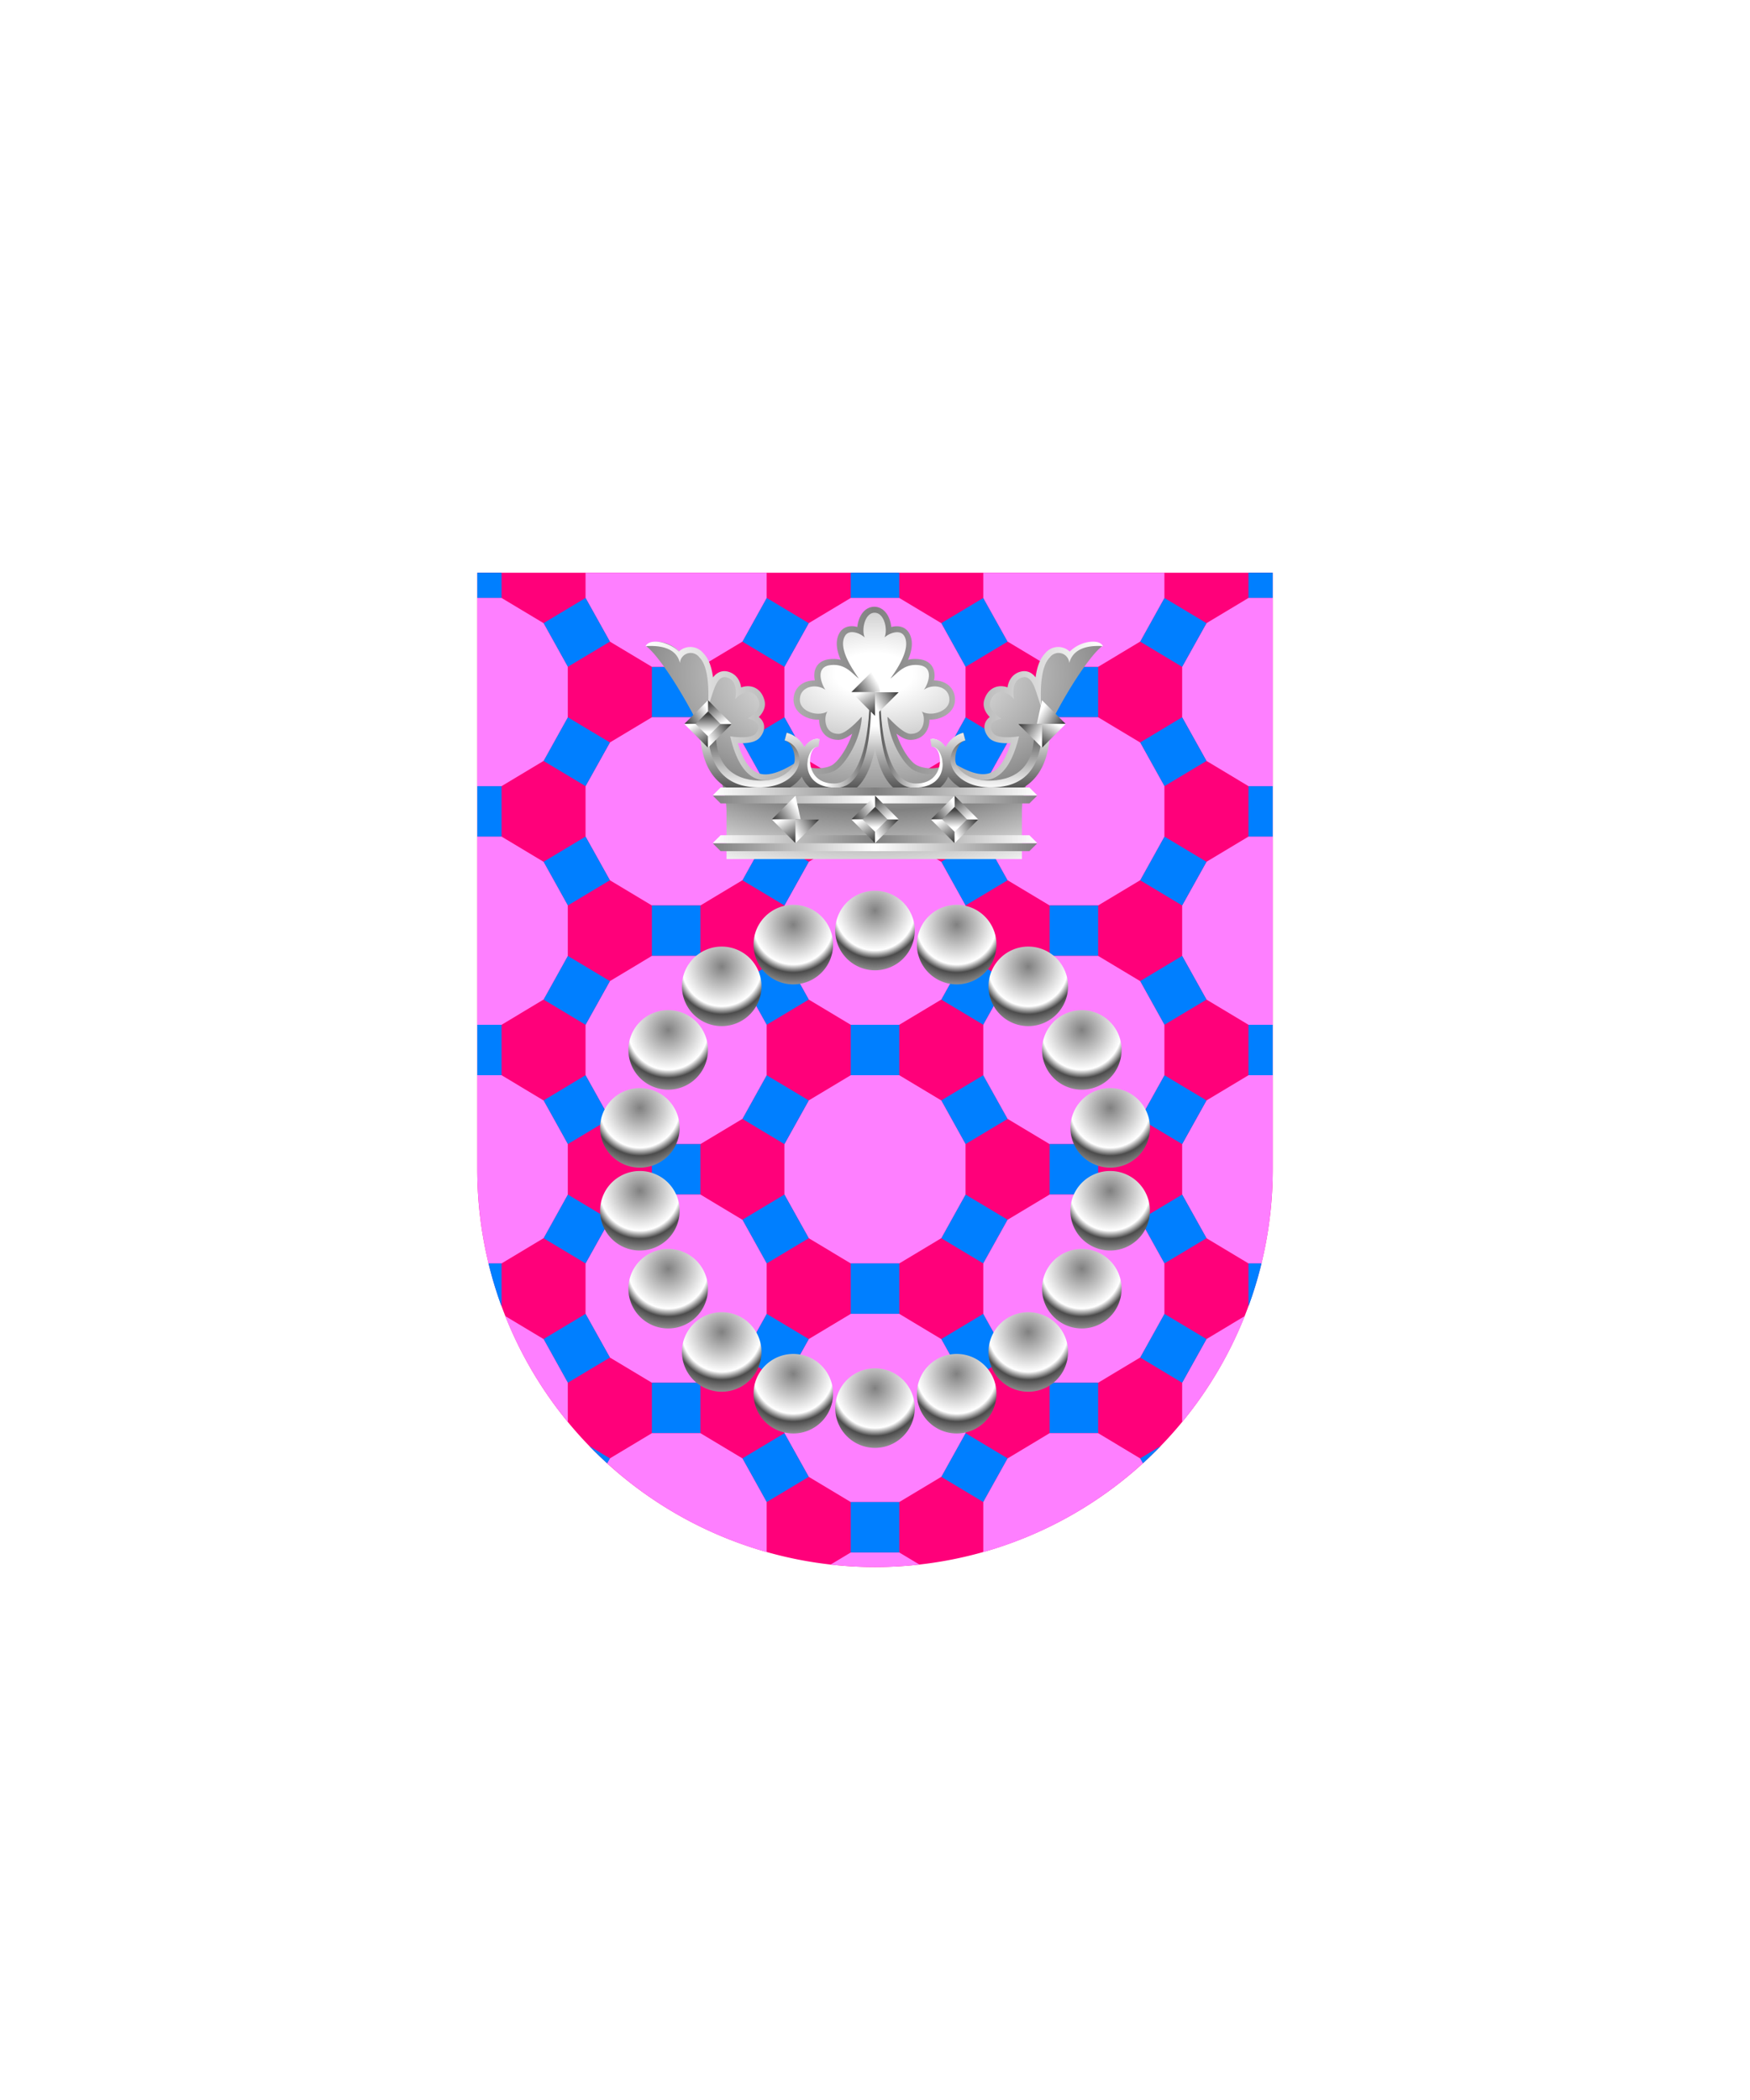
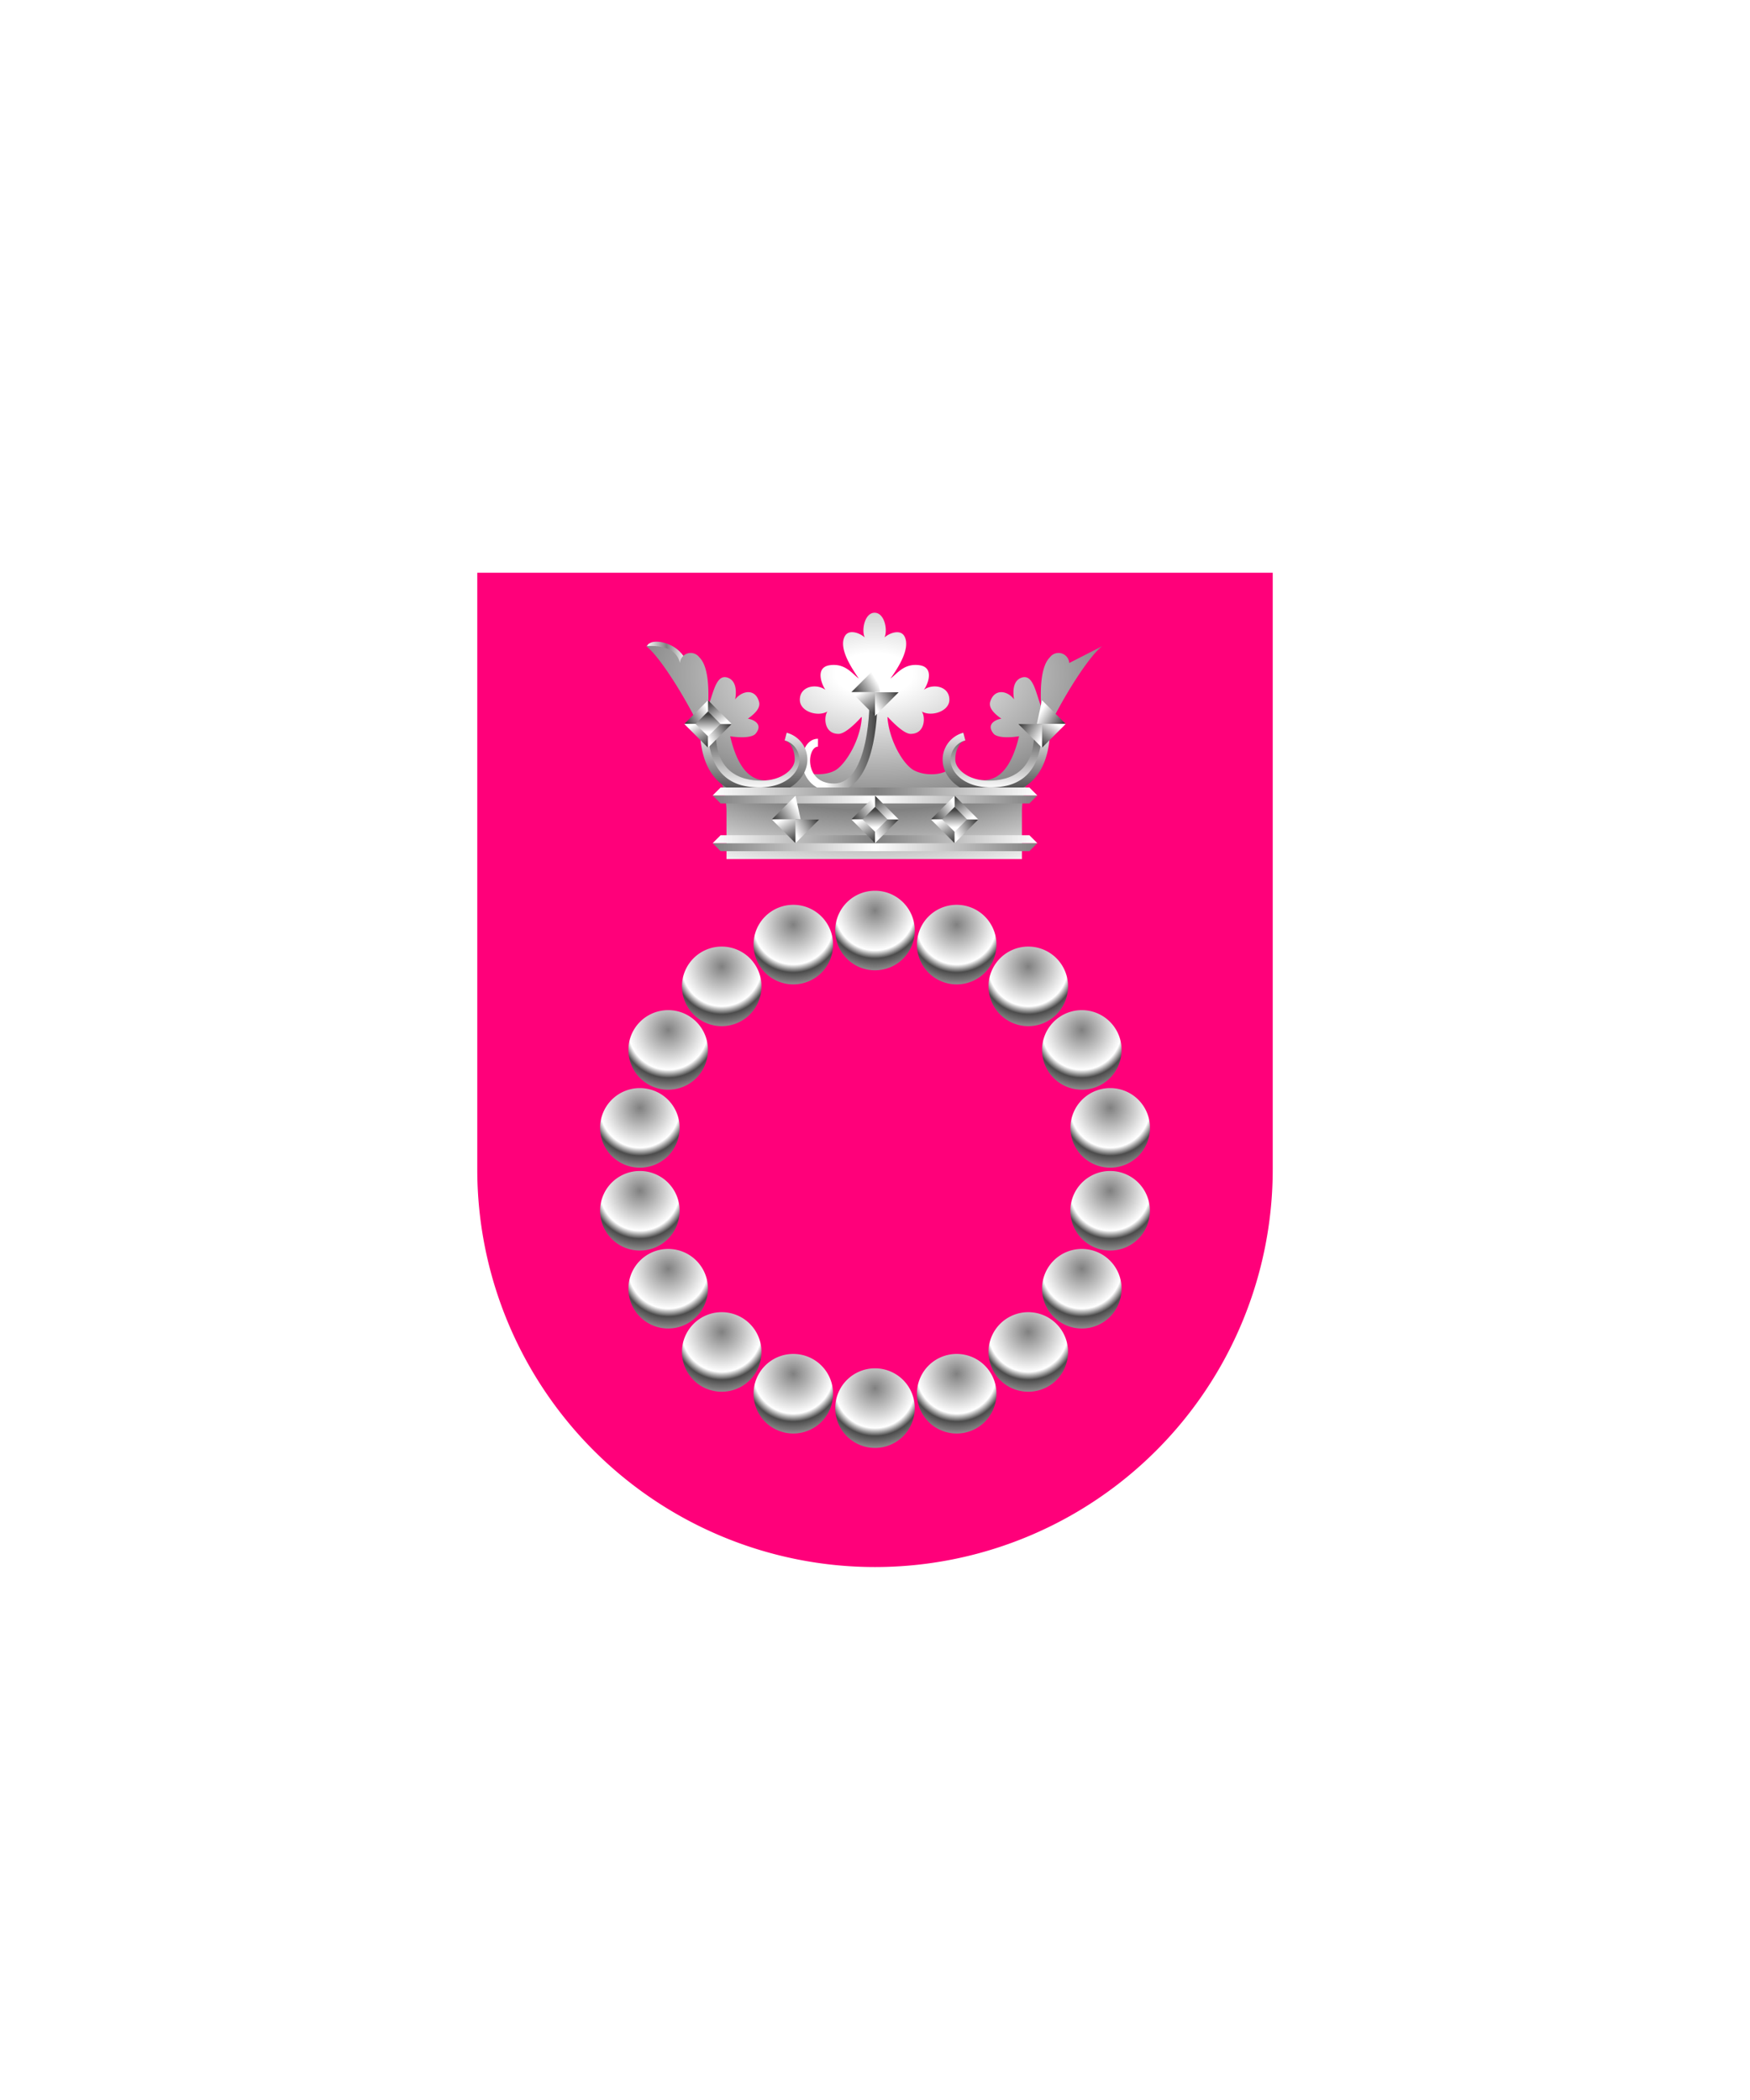
<svg xmlns="http://www.w3.org/2000/svg" xmlns:xlink="http://www.w3.org/1999/xlink" viewBox="0 0 220 264">
  <symbol id="fi287-a" viewBox="-14.03 -15 28.05 30">
    <path d="M14.03-9.51 8.74-6.34l-3.05-5.49L10.97-15zM10.97 8.66 5.69 5.49 8.74 0l5.29 3.17zm-16.66 0h6.1V15h-6.1z" fill="#007fff" />
    <path d="M8.74 0 5.69 5.49.41 8.66h-6.1l-5.28-3.17L-14.03 0v-6.34l3.06-5.49L-5.69-15h6.1l5.28 3.17 3.05 5.49z" fill="#fe7fff" />
  </symbol>
  <symbol id="fi287-b" viewBox="-14.03 -30 28.05 60">
    <use height="30" overflow="visible" transform="translate(0 15)" width="28.05" x="-14.03" xlink:href="#fi287-a" y="-15" />
    <use height="30" overflow="visible" transform="translate(0 -15)" width="28.05" x="-14.03" xlink:href="#fi287-a" y="-15" />
  </symbol>
  <symbol id="fi287-c" viewBox="-14.03 -60 28.05 180">
    <use height="60" overflow="visible" transform="translate(0 30)" width="28.05" x="-14.03" xlink:href="#fi287-b" y="-30" />
    <use height="60" overflow="visible" transform="translate(0 90)" width="28.05" x="-14.03" xlink:href="#fi287-b" y="-30" />
    <use height="60" overflow="visible" transform="translate(0 -30)" width="28.05" x="-14.03" xlink:href="#fi287-b" y="-30" />
  </symbol>
  <symbol id="fi287-f" viewBox="-26.53 -97.5 53.05 195">
    <use height="180" overflow="visible" transform="translate(12.5 -37.5)" width="28.05" x="-14.03" xlink:href="#fi287-c" y="-60" />
    <use height="180" overflow="visible" transform="translate(-12.5 -22.5)" width="28.05" x="-14.03" xlink:href="#fi287-c" y="-60" />
  </symbol>
  <path d="M60 72v75a50 50 0 0 0 50 50 50 50 0 0 0 50-50V72Z" fill="#ff007a" />
  <defs>
-     <path d="M60 72v75c0 27.61 22.38 50 49.99 50h.01c27.61 0 50-22.38 50-49.99V72H60z" id="fi287-d" />
-   </defs>
+     </defs>
  <clipPath id="fi287-e">
    <use overflow="visible" xlink:href="#fi287-d" />
  </clipPath>
  <g clip-path="url(#fi287-e)">
    <use height="195" overflow="visible" transform="matrix(1 0 0 -1 100.141 121.33)" width="53.05" x="-26.53" xlink:href="#fi287-f" y="-97.5" />
    <use height="195" overflow="visible" transform="matrix(1 0 0 -1 150.142 121.33)" width="53.05" x="-26.53" xlink:href="#fi287-f" y="-97.5" />
    <use height="180" overflow="visible" transform="matrix(1 0 0 -1 62.642 158.83)" width="28.05" x="-14.03" xlink:href="#fi287-c" y="-60" />
  </g>
  <defs>
    <linearGradient gradientUnits="userSpaceOnUse" id="h76-a" x1="1.43" x2="-0.27" y1="3.21" y2="0.45">
      <stop offset="0" stop-color="#fff" />
      <stop offset="1" stop-color="#404040" />
    </linearGradient>
    <linearGradient id="h76-b" x1="4.55" x2="2.85" xlink:href="#h76-a" y1="3.12" y2="0.36" />
    <linearGradient id="h76-c" x1="2.97" x2="2.97" xlink:href="#h76-a" y1="3.98" y2="1.79" />
    <radialGradient cx=".5" cy=".25" id="h76-d" r="1">
      <stop offset="0" stop-color="gray" />
      <stop offset="0.5" stop-color="#fff" />
      <stop offset="0.6" stop-color="#4b4b4b" />
      <stop offset="1" stop-color="#fff" />
    </radialGradient>
    <filter id="h76-e" name="shadow">
      <feDropShadow dx="0" dy="2" stdDeviation="0" />
    </filter>
    <linearGradient gradientUnits="userSpaceOnUse" id="h76-f" x1="81.31" x2="86.26" y1="82.17" y2="82.17">
      <stop offset="0" stop-color="#fff" />
      <stop offset="0.5" stop-color="gray" />
      <stop offset="1" stop-color="#fff" />
    </linearGradient>
    <linearGradient gradientTransform="matrix(-1, 0, 0, 1, 220, 0)" id="h76-g" x1="81.31" x2="138.69" xlink:href="#h76-f" y1="87.53" y2="87.53" />
    <radialGradient cx=".5" cy=".25" id="h76-h" r=".85">
      <stop offset="0.1" stop-color="#fff" />
      <stop offset="0.65" stop-color="gray" />
      <stop offset="1" stop-color="#fff" />
    </radialGradient>
    <linearGradient id="h76-i" x1="103.75" x2="110.31" xlink:href="#h76-a" y1="93.69" y2="93.69" />
    <linearGradient gradientUnits="userSpaceOnUse" id="h76-j" x1="94.94" x2="94.94" y1="91.28" y2="99.14">
      <stop offset="0" stop-color="#404040" />
      <stop offset="1" stop-color="#fff" />
    </linearGradient>
    <linearGradient id="h76-k" x1="105.5" x2="105.5" xlink:href="#h76-j" y1="100.03" y2="91.31" />
    <linearGradient id="h76-l" x1="94.75" x2="94.75" xlink:href="#h76-j" y1="100.03" y2="91.31" />
    <linearGradient gradientTransform="matrix(-1, 0, 0, 1, 220, 0)" id="h76-m" x1="103.75" x2="110.31" xlink:href="#h76-a" y1="93.69" y2="93.69" />
    <linearGradient gradientTransform="matrix(-1, 0, 0, 1, 220, 0)" id="h76-n" x1="94.94" x2="94.94" xlink:href="#h76-j" y1="91.28" y2="99.14" />
    <linearGradient gradientTransform="matrix(-1, 0, 0, 1, 220, 0)" id="h76-o" x1="105.5" x2="105.5" xlink:href="#h76-j" y1="100.03" y2="91.31" />
    <linearGradient gradientTransform="matrix(-1, 0, 0, 1, 220, 0)" id="h76-p" x1="94.75" x2="94.75" xlink:href="#h76-j" y1="100.03" y2="91.31" />
    <linearGradient gradientUnits="userSpaceOnUse" id="h76-q" x1="89.59" x2="130.41" y1="103.53" y2="103.53">
      <stop offset="0" stop-color="gray" />
      <stop offset="0.5" stop-color="#fff" />
      <stop offset="1" stop-color="gray" />
    </linearGradient>
    <linearGradient id="h76-r" x1="89.59" x2="130.41" xlink:href="#h76-f" y1="102.53" y2="102.53" />
    <symbol id="h76-t" viewBox="0 0 2.98 3.63">
      <polygon fill="url(#h76-a)" points="2.98 2.98 0 0 0 3.63 2.98 2.98" />
    </symbol>
    <symbol id="h76-s" viewBox="0 0 5.95 5.97">
      <use height="3.63" transform="translate(5.95 3) rotate(90)" width="2.97" xlink:href="#h76-t" />
      <use height="3.63" transform="translate(2.97 5.97) rotate(180)" width="2.97" xlink:href="#h76-t" />
      <use height="3.63" transform="translate(0 2.97) rotate(-90)" width="2.97" xlink:href="#h76-t" />
      <polygon fill="url(#h76-b)" points="5.95 2.98 2.98 0 2.98 2.98 5.95 2.98" />
      <polygon fill="url(#h76-c)" points="1.41 2.98 2.98 1.41 4.54 2.98 2.98 4.54 1.41 2.98" />
    </symbol>
    <symbol id="h76-aq" viewBox="0 0 10 10">
      <path d="M5,10A5,5,0,1,0,0,5,5,5,0,0,0,5,10Z" fill="url(#h76-d)" />
    </symbol>
  </defs>
  <g filter="url(#h76-e)">
    <path d="M85.58,83.35c-1-2-3.41-2.14-3.62-1.77" fill="none" stroke="url(#h76-f)" stroke-miterlimit="10" stroke-width="1.5" />
-     <path d="M138,81.58c-.21-.37-2.66-.25-3.62,1.77h0a1.35,1.35,0,0,0-2.43-.72c-1.21,1.2-1.2,4.2-1.11,6.18-.68-1.73-1-4.2-2.53-3.59-1.09.44-1,1.9-.87,2.7-.83-1.13-2.5-1.39-3,.32-.21.79.56,1.52,1.41,2.11-.57.07-2,.62-1,1.86.37.49,1.72.59,3.22.35-1.63,6.69-4.86,6.3-8.6,4-1,1-3.43,1-4.73.21s-3-3.72-3.22-6.61h.07c.93,1,2.12,2.1,2.85,2.1,1.91,0,1.85-2.26,1.39-2.82,1.19.71,3.48,0,3.48-1.47,0-1.74-2.11-2.07-3.22-1.24.46-.56,1.45-2.86-.59-3.11-1.87-.23-2.69,1-3.6,1.69.82-1.16,2.59-3.75,1.77-5.3-.53-1-2-.37-2.52.13.44-.95,0-3.11-1.24-3.11s-1.68,2.16-1.24,3.11c-.51-.5-2-1.15-2.52-.13-.82,1.55,1,4.14,1.77,5.3-.91-.71-1.73-1.92-3.6-1.69-2,.25-1,2.55-.59,3.11-1.11-.83-3.22-.5-3.22,1.24,0,1.52,2.29,2.18,3.48,1.47-.46.56-.52,2.82,1.39,2.82.73,0,1.92-1.07,2.85-2.1h.07c-.17,2.89-2,5.81-3.22,6.61s-3.76.77-4.73-.21c-3.74,2.34-7,2.73-8.6-4,1.5.24,2.85.14,3.22-.35,1-1.24-.43-1.79-1-1.86.85-.59,1.62-1.32,1.41-2.11-.45-1.71-2.12-1.45-3-.32.15-.8.22-2.26-.87-2.7-1.51-.61-1.85,1.86-2.53,3.59.09-2,.1-5-1.11-6.18a1.35,1.35,0,0,0-2.43.72c-1-2-3.41-2.14-3.62-1.77" fill="none" stroke="url(#h76-g)" stroke-miterlimit="10" stroke-width="1.5" />
-     <path d="M134.42,83.35a1.35,1.35,0,0,0-2.43-.72c-1.21,1.2-1.2,4.2-1.11,6.18-.68-1.73-1-4.2-2.53-3.59-1.09.44-1,1.9-.87,2.7-.83-1.13-2.5-1.39-3,.32-.21.79.56,1.52,1.41,2.11-.57.07-2,.62-1,1.86.37.49,1.72.59,3.22.35-1.63,6.69-4.86,6.3-8.6,4-1,1-3.43,1-4.73.21s-3-3.72-3.22-6.61h.07c.93,1,2.12,2.1,2.85,2.1,1.91,0,1.85-2.26,1.39-2.82,1.19.71,3.48,0,3.48-1.47,0-1.74-2.11-2.07-3.22-1.24.46-.56,1.45-2.86-.59-3.11-1.87-.23-2.69,1-3.6,1.69.82-1.16,2.59-3.75,1.77-5.3-.53-1-2-.37-2.52.13.44-.95,0-3.11-1.24-3.11s-1.68,2.16-1.24,3.11c-.51-.5-2-1.15-2.52-.13-.82,1.55,1,4.14,1.77,5.3-.91-.71-1.73-1.92-3.6-1.69-2,.25-1,2.55-.59,3.11-1.11-.83-3.22-.5-3.22,1.24,0,1.52,2.29,2.18,3.48,1.47-.46.56-.52,2.82,1.39,2.82.73,0,1.92-1.07,2.85-2.1h.07c-.17,2.89-2,5.81-3.22,6.61s-3.76.77-4.73-.21c-3.74,2.34-7,2.73-8.6-4,1.5.24,2.85.14,3.22-.35,1-1.24-.43-1.79-1-1.86.85-.59,1.62-1.32,1.41-2.11-.45-1.71-2.12-1.45-3-.32.15-.8.22-2.26-.87-2.7-1.51-.61-1.85,1.86-2.53,3.59.09-2,.1-5-1.11-6.18a1.35,1.35,0,0,0-2.43.72c-.53-2.21-3.11-2.18-4.27-2.13,2.46,1.7,10.12,14.59,10.12,20.78v6h37.14v-6c0-6.19,7.66-19.08,10.12-20.78C137.53,81.17,135,81.14,134.42,83.35Z" fill="url(#h76-h)" />
+     <path d="M134.42,83.35a1.35,1.35,0,0,0-2.43-.72c-1.21,1.2-1.2,4.2-1.11,6.18-.68-1.73-1-4.2-2.53-3.59-1.09.44-1,1.9-.87,2.7-.83-1.13-2.5-1.39-3,.32-.21.79.56,1.52,1.41,2.11-.57.07-2,.62-1,1.86.37.49,1.72.59,3.22.35-1.63,6.69-4.86,6.3-8.6,4-1,1-3.43,1-4.73.21s-3-3.72-3.22-6.61h.07c.93,1,2.12,2.1,2.85,2.1,1.91,0,1.85-2.26,1.39-2.82,1.19.71,3.48,0,3.48-1.47,0-1.74-2.11-2.07-3.22-1.24.46-.56,1.45-2.86-.59-3.11-1.87-.23-2.69,1-3.6,1.69.82-1.16,2.59-3.75,1.77-5.3-.53-1-2-.37-2.52.13.44-.95,0-3.11-1.24-3.11s-1.68,2.16-1.24,3.11c-.51-.5-2-1.15-2.52-.13-.82,1.55,1,4.14,1.77,5.3-.91-.71-1.73-1.92-3.6-1.69-2,.25-1,2.55-.59,3.11-1.11-.83-3.22-.5-3.22,1.24,0,1.52,2.29,2.18,3.48,1.47-.46.56-.52,2.82,1.39,2.82.73,0,1.92-1.07,2.85-2.1h.07c-.17,2.89-2,5.81-3.22,6.61s-3.76.77-4.73-.21c-3.74,2.34-7,2.73-8.6-4,1.5.24,2.85.14,3.22-.35,1-1.24-.43-1.79-1-1.86.85-.59,1.62-1.32,1.41-2.11-.45-1.71-2.12-1.45-3-.32.15-.8.22-2.26-.87-2.7-1.51-.61-1.85,1.86-2.53,3.59.09-2,.1-5-1.11-6.18a1.35,1.35,0,0,0-2.43.72c-.53-2.21-3.11-2.18-4.27-2.13,2.46,1.7,10.12,14.59,10.12,20.78v6h37.14v-6c0-6.19,7.66-19.08,10.12-20.78Z" fill="url(#h76-h)" />
    <path d="M109.81,87.85S110,99,104.83,99c-4.45,0-4.09-5.65-2-5.63" fill="none" stroke="url(#h76-i)" stroke-miterlimit="10" />
    <path d="M98.77,92.6c1,.24,1.64,1.54,1.64,2.89,0,1.51-1.88,3.15-4.68,3.15s-6.56-1.17-6.23-7.33" fill="none" stroke="url(#h76-j)" stroke-miterlimit="10" />
-     <path d="M110,87.85c0,1.27.23,11.68-4.87,11.68-5.84,0-4.44-6.51-2.16-6.13" fill="none" stroke="url(#h76-k)" stroke-miterlimit="10" />
    <path d="M98.77,92.6A3,3,0,0,1,101,95.49c0,2.06-2.13,4-5.52,4-3.08,0-7-1.17-7-8.22" fill="none" stroke="url(#h76-l)" stroke-miterlimit="10" />
-     <path d="M110.19,87.85S110,99,115.17,99c4.45,0,4.09-5.65,2-5.63" fill="none" stroke="url(#h76-m)" stroke-miterlimit="10" />
    <path d="M121.23,92.6c-1,.24-1.64,1.54-1.64,2.89,0,1.51,1.88,3.15,4.68,3.15s6.56-1.17,6.23-7.33" fill="none" stroke="url(#h76-n)" stroke-miterlimit="10" />
-     <path d="M110,87.85c0,1.27-.23,11.68,4.87,11.68,5.84,0,4.44-6.51,2.16-6.13" fill="none" stroke="url(#h76-o)" stroke-miterlimit="10" />
    <path d="M121.23,92.6A3,3,0,0,0,119,95.49c0,2.06,2.13,4,5.52,4,3.08,0,7-1.17,7-8.22" fill="none" stroke="url(#h76-p)" stroke-miterlimit="10" />
    <path d="M129.41,107H90.59l-1-1h40.82Zm1-7H89.59l1,1h38.82Z" fill="url(#h76-q)" />
    <path d="M130.41,106H89.59l1-1h38.82Zm-1-7H90.59l-1,1h40.82Z" fill="url(#h76-r)" />
    <use height="5.97" transform="translate(107.03 100.03)" width="5.95" xlink:href="#h76-s" />
    <use height="5.97" transform="translate(97.03 100.03)" width="5.95" xlink:href="#h76-s" />
    <use height="5.97" transform="translate(117.03 100.03)" width="5.95" xlink:href="#h76-s" />
    <use height="5.97" transform="translate(107.03 84.03)" width="5.95" xlink:href="#h76-s" />
    <use height="5.97" transform="translate(86.03 88.03)" width="5.95" xlink:href="#h76-s" />
    <use height="5.97" transform="matrix(-1, 0, 0, 1, 133.97, 88.03)" width="5.95" xlink:href="#h76-s" />
    <use height="10" transform="translate(105 111.98)" width="10" xlink:href="#h76-aq" />
    <use height="10" transform="translate(115.27 113.75)" width="10" xlink:href="#h76-aq" />
    <use height="10" transform="translate(124.27 119)" width="10" xlink:href="#h76-aq" />
    <use height="10" transform="translate(131 126.99)" width="10" xlink:href="#h76-aq" />
    <use height="10" transform="translate(134.57 136.79)" width="10" xlink:href="#h76-aq" />
    <use height="10" transform="translate(134.56 147.21)" width="10" xlink:href="#h76-aq" />
    <use height="10" transform="translate(131 157.01)" width="10" xlink:href="#h76-aq" />
    <use height="10" transform="translate(124.27 164.96)" width="10" xlink:href="#h76-aq" />
    <use height="10" transform="translate(115.27 170.21)" width="10" xlink:href="#h76-aq" />
    <use height="10" transform="matrix(-1, 0, 0, 1, 104.73, 113.75)" width="10" xlink:href="#h76-aq" />
    <use height="10" transform="matrix(-1, 0, 0, 1, 95.73, 119)" width="10" xlink:href="#h76-aq" />
    <use height="10" transform="matrix(-1, 0, 0, 1, 89, 126.99)" width="10" xlink:href="#h76-aq" />
    <use height="10" transform="matrix(-1, 0, 0, 1, 85.44, 136.79)" width="10" xlink:href="#h76-aq" />
    <use height="10" transform="matrix(-1, 0, 0, 1, 85.44, 147.21)" width="10" xlink:href="#h76-aq" />
    <use height="10" transform="matrix(-1, 0, 0, 1, 89, 157.01)" width="10" xlink:href="#h76-aq" />
    <use height="10" transform="matrix(-1, 0, 0, 1, 95.73, 164.96)" width="10" xlink:href="#h76-aq" />
    <use height="10" transform="matrix(-1, 0, 0, 1, 104.73, 170.21)" width="10" xlink:href="#h76-aq" />
    <use height="10" transform="translate(105 172.02)" width="10" xlink:href="#h76-aq" />
  </g>
</svg>